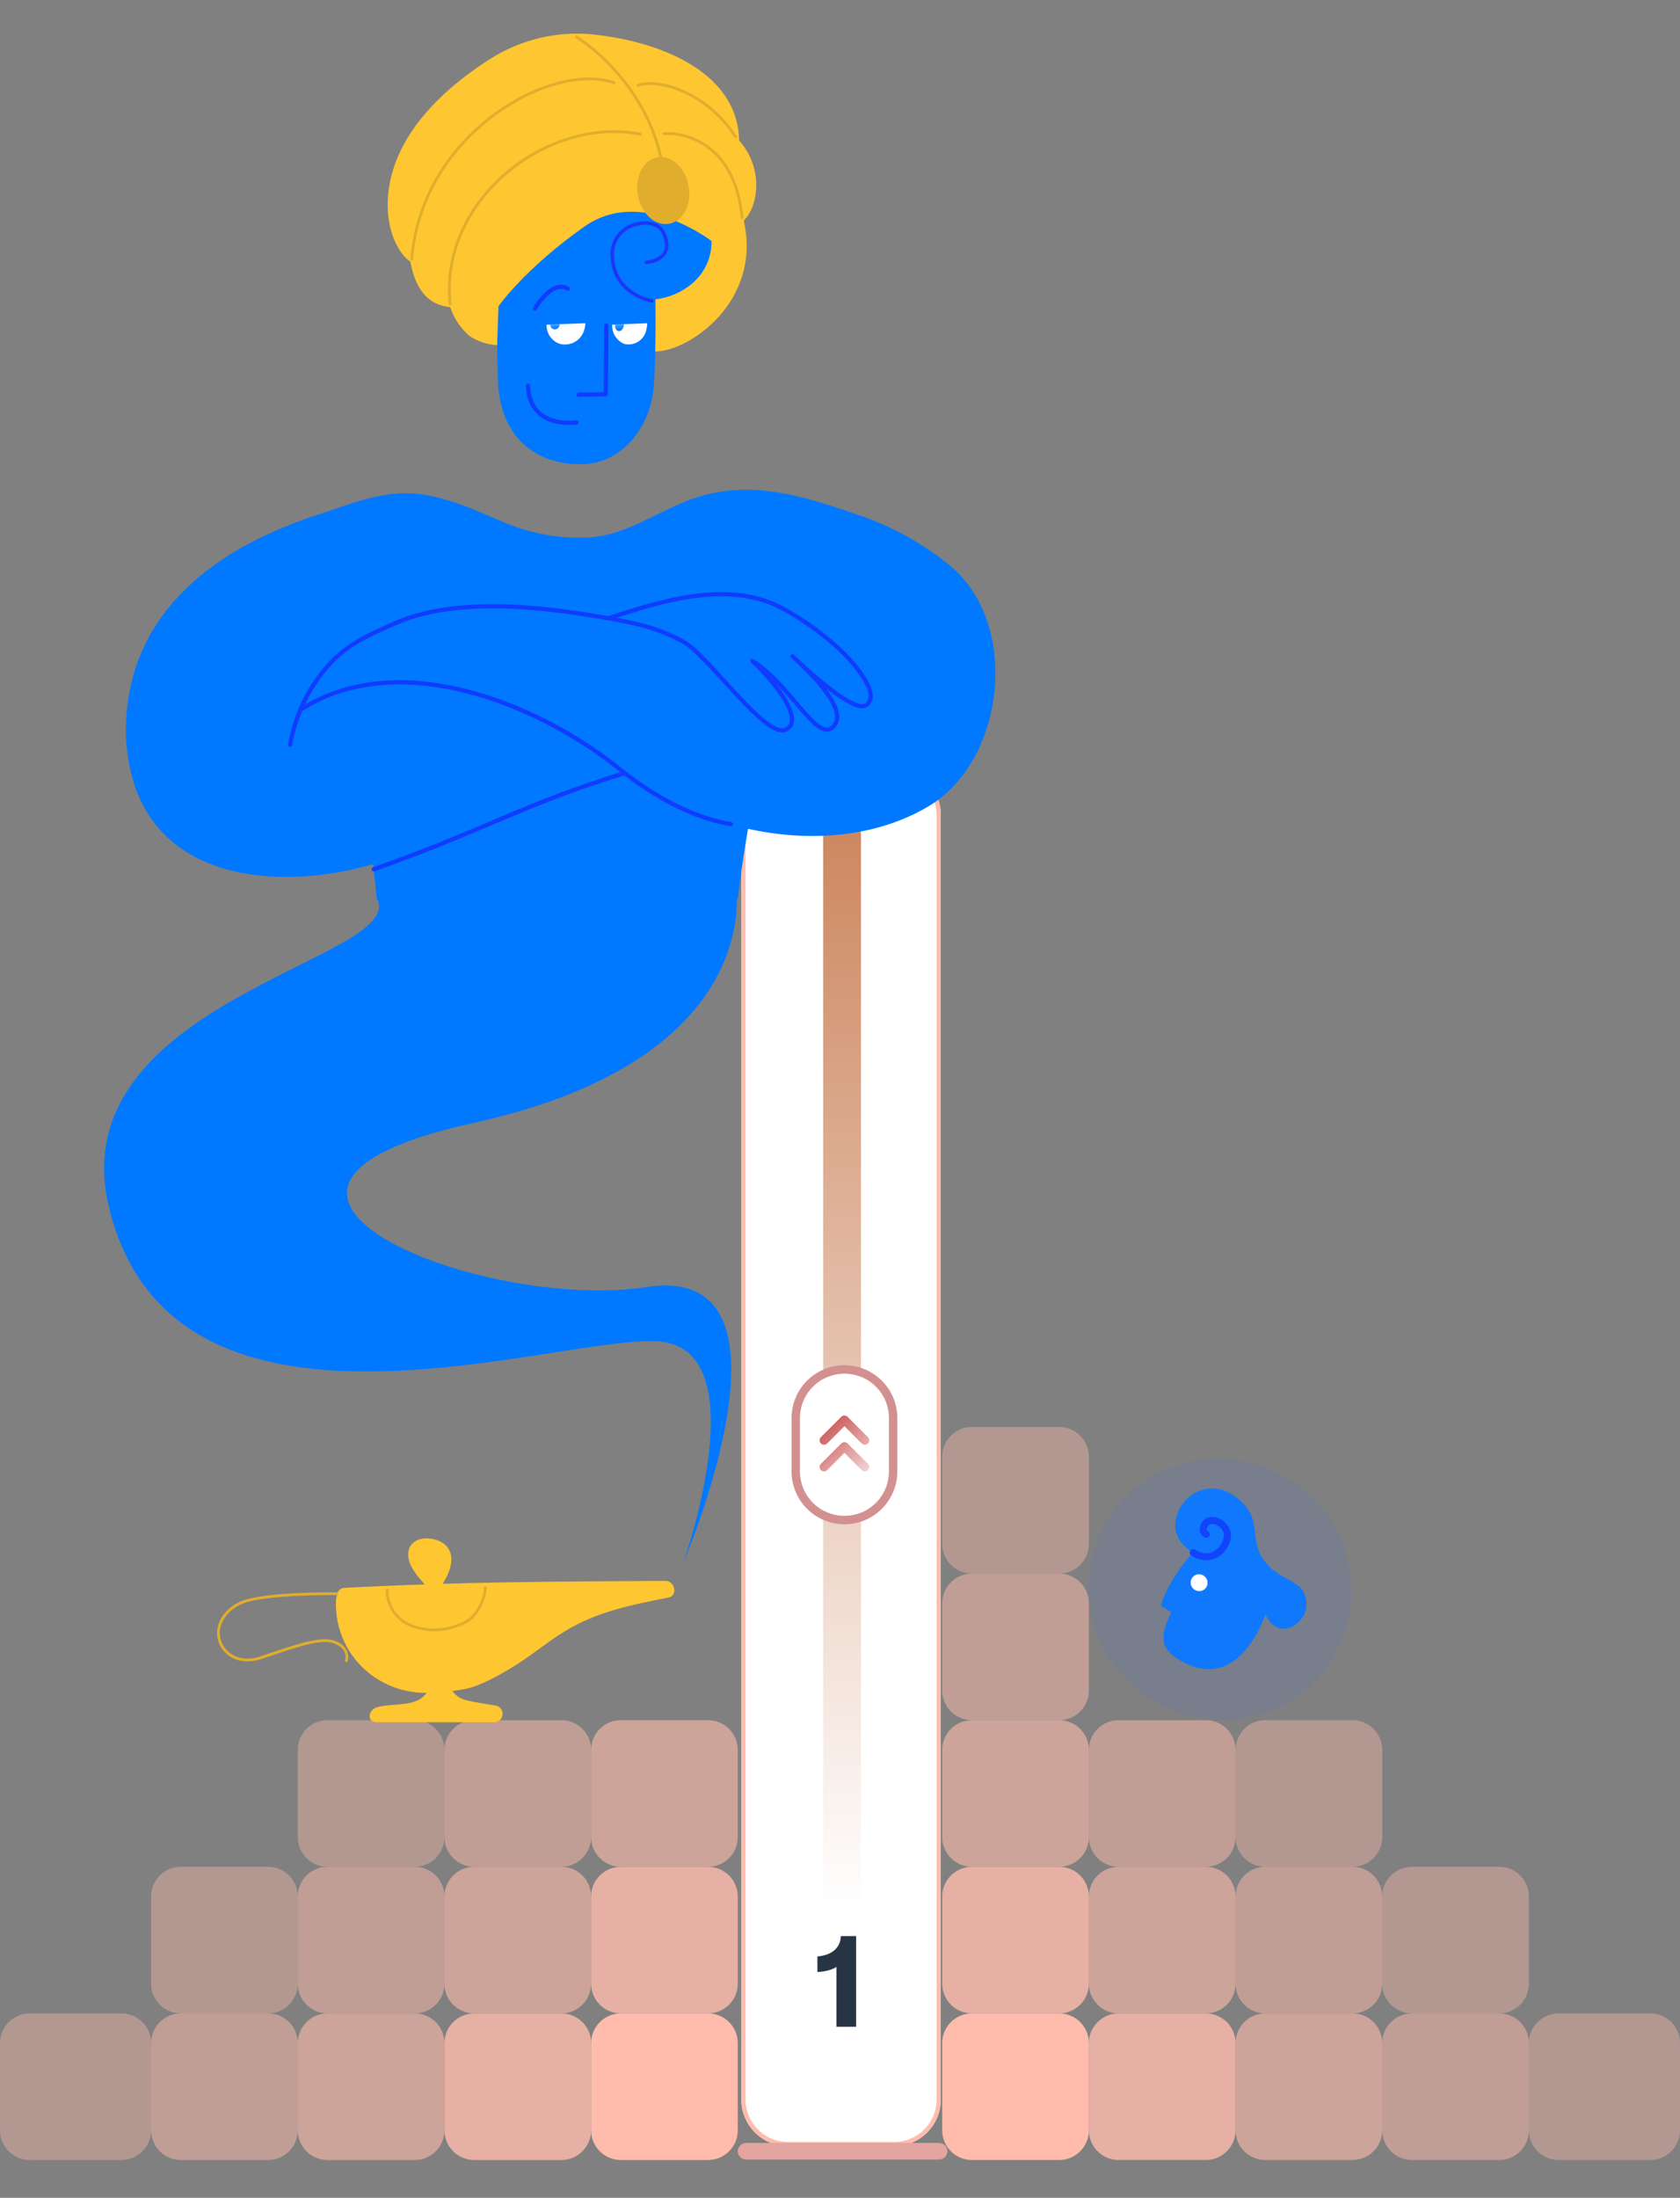
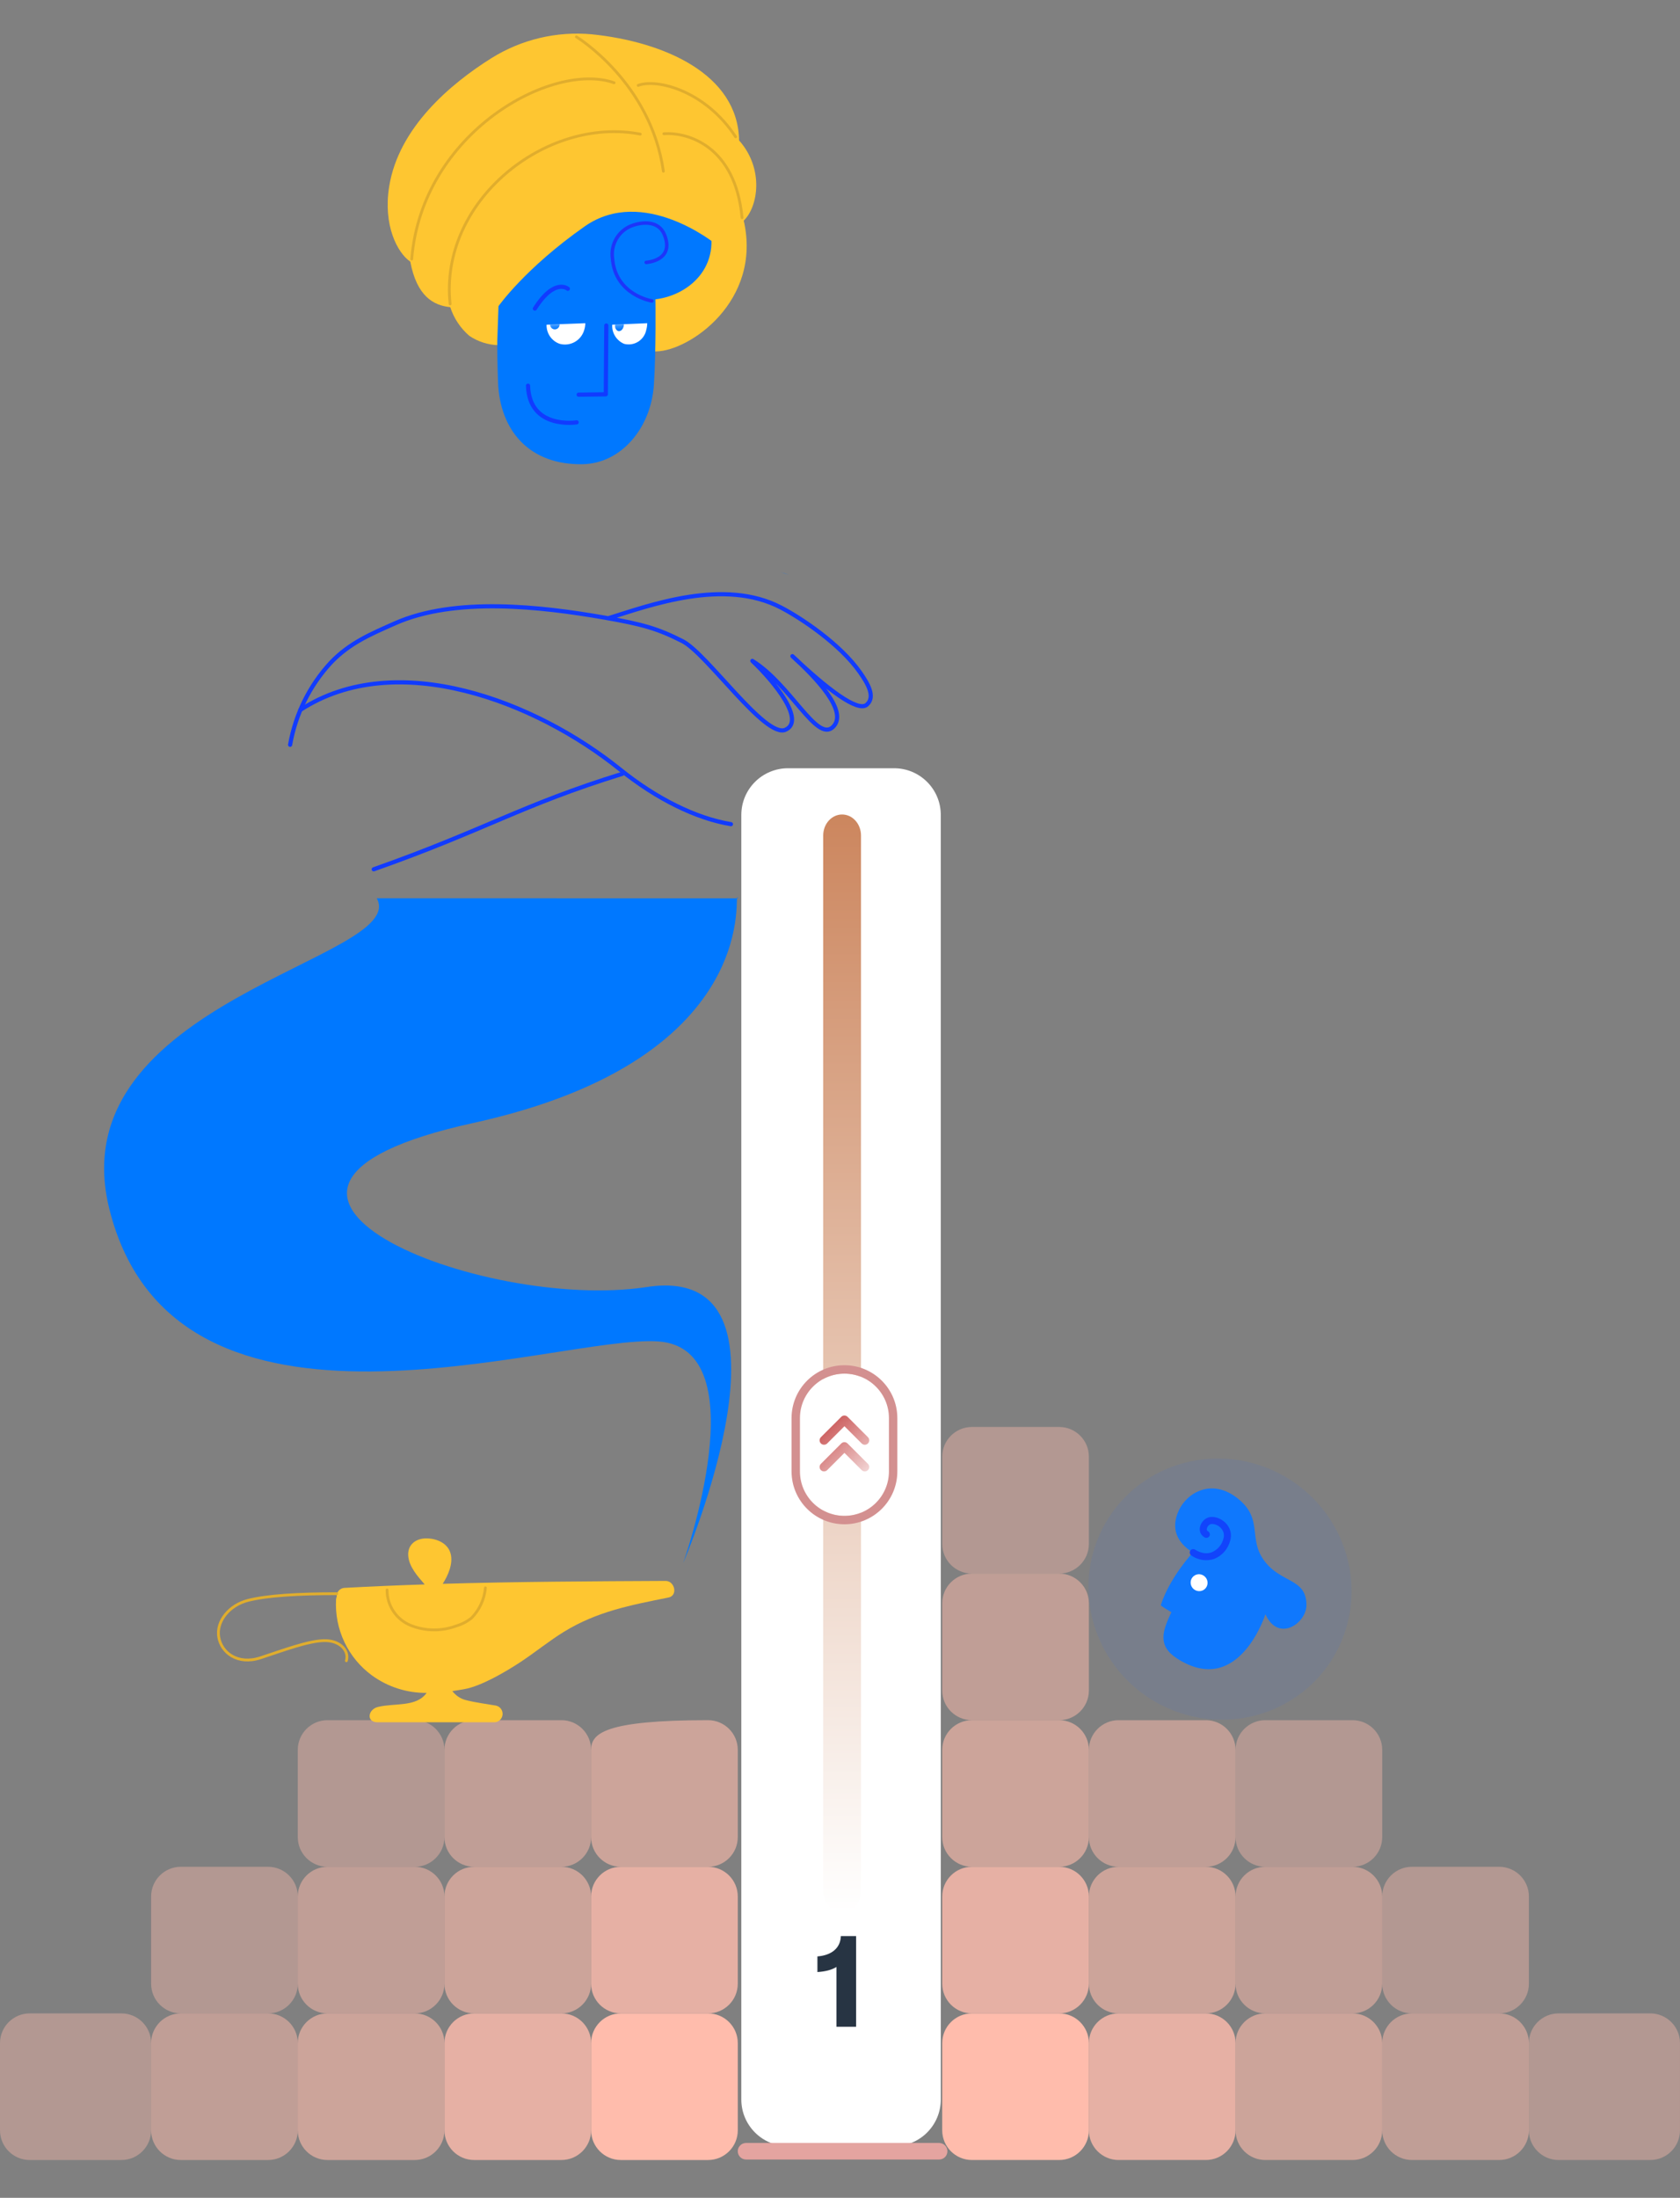
<svg xmlns="http://www.w3.org/2000/svg" width="400" height="523" viewBox="0 0 400 523" fill="none">
  <rect x="0" y="0" width="400" height="523" fill="#808080" stroke="none" />
  <path opacity="0.4" d="M392.924 479.112H371.094C367.187 479.112 364.02 482.276 364.02 486.179V506.931C364.02 510.835 367.187 513.999 371.094 513.999H392.924C396.831 513.999 399.999 510.835 399.999 506.931V486.179C399.999 482.276 396.831 479.112 392.924 479.112Z" fill="#FFBCAC" />
  <path opacity="0.5" d="M356.948 479.112H336.176C332.269 479.112 329.102 482.276 329.102 486.179V506.931C329.102 510.835 332.269 513.999 336.176 513.999H356.948C360.855 513.999 364.023 510.835 364.023 506.931V486.179C364.023 482.276 360.855 479.112 356.948 479.112Z" fill="#FFBCAC" />
  <path opacity="0.6" d="M322.026 479.112H301.254C297.347 479.112 294.18 482.276 294.18 486.179V506.931C294.18 510.835 297.347 513.999 301.254 513.999H322.026C325.933 513.999 329.101 510.835 329.101 506.931V486.179C329.101 482.276 325.933 479.112 322.026 479.112Z" fill="#FFBCAC" />
  <path opacity="0.8" d="M287.105 479.112H266.332C262.425 479.112 259.258 482.276 259.258 486.179V506.931C259.258 510.835 262.425 513.999 266.332 513.999H287.105C291.012 513.999 294.179 510.835 294.179 506.931V486.179C294.179 482.276 291.012 479.112 287.105 479.112Z" fill="#FFBCAC" />
  <path d="M252.185 479.112H231.412C227.505 479.112 224.338 482.276 224.338 486.179V506.931C224.338 510.835 227.505 513.999 231.412 513.999H252.185C256.092 513.999 259.259 510.835 259.259 506.931V486.179C259.259 482.276 256.092 479.112 252.185 479.112Z" fill="#FFBCAC" />
  <path opacity="0.4" d="M356.948 444.226H336.176C332.269 444.226 329.102 447.39 329.102 451.293V472.045C329.102 475.948 332.269 479.113 336.176 479.113H356.948C360.855 479.113 364.023 475.948 364.023 472.045V451.293C364.023 447.39 360.855 444.226 356.948 444.226Z" fill="#FFBCAC" />
  <path opacity="0.4" d="M322.026 409.339H301.254C297.347 409.339 294.18 412.503 294.18 416.406V437.158C294.18 441.062 297.347 444.226 301.254 444.226H322.026C325.933 444.226 329.101 441.062 329.101 437.158V416.406C329.101 412.503 325.933 409.339 322.026 409.339Z" fill="#FFBCAC" />
  <path opacity="0.4" d="M252.185 339.566H231.412C227.505 339.566 224.338 342.73 224.338 346.633V367.385C224.338 371.289 227.505 374.453 231.412 374.453H252.185C256.092 374.453 259.259 371.289 259.259 367.385V346.633C259.259 342.73 256.092 339.566 252.185 339.566Z" fill="#FFBCAC" />
  <path opacity="0.5" d="M252.185 374.453H231.412C227.505 374.453 224.338 377.617 224.338 381.521V402.273C224.338 406.176 227.505 409.34 231.412 409.34H252.185C256.092 409.34 259.259 406.176 259.259 402.273V381.521C259.259 377.617 256.092 374.453 252.185 374.453Z" fill="#FFBCAC" />
  <path opacity="0.5" d="M287.105 409.339H266.332C262.425 409.339 259.258 412.503 259.258 416.406V437.158C259.258 441.062 262.425 444.226 266.332 444.226H287.105C291.012 444.226 294.179 441.062 294.179 437.158V416.406C294.179 412.503 291.012 409.339 287.105 409.339Z" fill="#FFBCAC" />
  <path opacity="0.6" d="M252.185 409.339H231.412C227.505 409.339 224.338 412.503 224.338 416.406V437.158C224.338 441.062 227.505 444.226 231.412 444.226H252.185C256.092 444.226 259.259 441.062 259.259 437.158V416.406C259.259 412.503 256.092 409.339 252.185 409.339Z" fill="#FFBCAC" />
  <path opacity="0.5" d="M322.026 444.226H301.254C297.347 444.226 294.18 447.39 294.18 451.293V472.045C294.18 475.948 297.347 479.113 301.254 479.113H322.026C325.933 479.113 329.101 475.948 329.101 472.045V451.293C329.101 447.39 325.933 444.226 322.026 444.226Z" fill="#FFBCAC" />
  <path opacity="0.6" d="M287.105 444.226H266.332C262.425 444.226 259.258 447.39 259.258 451.293V472.045C259.258 475.948 262.425 479.113 266.332 479.113H287.105C291.012 479.113 294.179 475.948 294.179 472.045V451.293C294.179 447.39 291.012 444.226 287.105 444.226Z" fill="#FFBCAC" />
  <path opacity="0.8" d="M252.185 444.226H231.412C227.505 444.226 224.338 447.39 224.338 451.293V472.045C224.338 475.948 227.505 479.113 231.412 479.113H252.185C256.092 479.113 259.259 475.948 259.259 472.045V451.293C259.259 447.39 256.092 444.226 252.185 444.226Z" fill="#FFBCAC" />
  <path opacity="0.4" d="M28.905 479.113H7.074C3.167 479.113 0 482.277 0 486.181V506.933C0 510.836 3.167 514 7.074 514H28.905C32.812 514 35.979 510.836 35.979 506.933V486.181C35.979 482.277 32.812 479.113 28.905 479.113Z" fill="#FFBCAC" />
  <path opacity="0.5" d="M63.827 479.113H43.055C39.148 479.113 35.98 482.277 35.98 486.181V506.933C35.98 510.836 39.148 514 43.055 514H63.827C67.734 514 70.902 510.836 70.902 506.933V486.181C70.902 482.277 67.734 479.113 63.827 479.113Z" fill="#FFBCAC" />
  <path opacity="0.6" d="M98.745 479.113H77.973C74.066 479.113 70.898 482.277 70.898 486.181V506.933C70.898 510.836 74.066 514 77.973 514H98.745C102.652 514 105.82 510.836 105.82 506.933V486.181C105.82 482.277 102.652 479.113 98.745 479.113Z" fill="#FFBCAC" />
  <path opacity="0.8" d="M133.667 479.113H112.895C108.988 479.113 105.82 482.277 105.82 486.181V506.933C105.82 510.836 108.988 514 112.895 514H133.667C137.574 514 140.741 510.836 140.741 506.933V486.181C140.741 482.277 137.574 479.113 133.667 479.113Z" fill="#FFBCAC" />
  <path d="M168.587 479.113H147.815C143.908 479.113 140.74 482.277 140.74 486.181V506.933C140.74 510.836 143.908 514 147.815 514H168.587C172.494 514 175.661 510.836 175.661 506.933V486.181C175.661 482.277 172.494 479.113 168.587 479.113Z" fill="#FFBCAC" />
  <path opacity="0.4" d="M63.827 444.226H43.055C39.148 444.226 35.98 447.39 35.98 451.294V472.046C35.98 475.949 39.148 479.113 43.055 479.113H63.827C67.734 479.113 70.902 475.949 70.902 472.046V451.294C70.902 447.39 67.734 444.226 63.827 444.226Z" fill="#FFBCAC" />
  <path opacity="0.4" d="M98.745 409.339H77.973C74.066 409.339 70.898 412.503 70.898 416.406V437.158C70.898 441.062 74.066 444.226 77.973 444.226H98.745C102.652 444.226 105.82 441.062 105.82 437.158V416.406C105.82 412.503 102.652 409.339 98.745 409.339Z" fill="#FFBCAC" />
  <path opacity="0.5" d="M133.667 409.339H112.895C108.988 409.339 105.82 412.503 105.82 416.406V437.158C105.82 441.062 108.988 444.226 112.895 444.226H133.667C137.574 444.226 140.741 441.062 140.741 437.158V416.406C140.741 412.503 137.574 409.339 133.667 409.339Z" fill="#FFBCAC" />
-   <path opacity="0.6" d="M168.587 409.339H147.815C143.908 409.339 140.74 412.503 140.74 416.406V437.158C140.74 441.062 143.908 444.226 147.815 444.226H168.587C172.494 444.226 175.661 441.062 175.661 437.158V416.406C175.661 412.503 172.494 409.339 168.587 409.339Z" fill="#FFBCAC" />
+   <path opacity="0.6" d="M168.587 409.339C143.908 409.339 140.74 412.503 140.74 416.406V437.158C140.74 441.062 143.908 444.226 147.815 444.226H168.587C172.494 444.226 175.661 441.062 175.661 437.158V416.406C175.661 412.503 172.494 409.339 168.587 409.339Z" fill="#FFBCAC" />
  <path opacity="0.5" d="M98.745 444.226H77.973C74.066 444.226 70.898 447.39 70.898 451.294V472.046C70.898 475.949 74.066 479.113 77.973 479.113H98.745C102.652 479.113 105.82 475.949 105.82 472.046V451.294C105.82 447.39 102.652 444.226 98.745 444.226Z" fill="#FFBCAC" />
  <path opacity="0.6" d="M133.667 444.226H112.895C108.988 444.226 105.82 447.39 105.82 451.294V472.046C105.82 475.949 108.988 479.113 112.895 479.113H133.667C137.574 479.113 140.741 475.949 140.741 472.046V451.294C140.741 447.39 137.574 444.226 133.667 444.226Z" fill="#FFBCAC" />
  <path opacity="0.8" d="M168.587 444.226H147.815C143.908 444.226 140.74 447.39 140.74 451.294V472.046C140.74 475.949 143.908 479.113 147.815 479.113H168.587C172.494 479.113 175.661 475.949 175.661 472.046V451.294C175.661 447.39 172.494 444.226 168.587 444.226Z" fill="#FFBCAC" />
  <path d="M279.477 407.077C295.676 413.355 313.733 405.495 319.808 389.52C325.883 373.546 317.676 355.507 301.477 349.229C285.278 342.951 267.222 350.811 261.146 366.785C255.071 382.76 263.278 400.799 279.477 407.077Z" fill="#3676F4" fill-opacity="0.1" />
  <path d="M311.058 381.949C311.046 375.468 304.982 376.823 300.974 371.344C297.112 366.066 300.823 361.546 294.808 356.663C288.652 351.663 282.671 355.115 280.678 359.4C278.685 363.686 280.199 367.064 284.004 369.438C284.004 369.438 278.485 375.404 276.394 381.924C276.312 382.179 278.23 383.199 278.897 383.64C276.846 388.017 275.452 391.576 280.272 394.673C294.946 404.108 301.289 384.133 301.289 384.133C304.398 390.969 311.062 386.235 311.058 381.949Z" fill="#0F78FD" />
  <path d="M283.581 370.095C283.608 370.117 283.635 370.137 283.664 370.156C284.449 370.705 285.35 371.064 286.293 371.204C287.236 371.344 288.194 371.261 289.091 370.961C290.028 370.585 290.861 369.995 291.523 369.237C292.185 368.48 292.658 367.576 292.906 366.597C293.12 365.895 293.14 365.146 292.964 364.427C292.801 363.777 292.486 363.171 292.045 362.661C291.557 362.092 290.946 361.641 290.26 361.343C289.598 361.042 288.872 360.922 288.155 360.993C287.516 361.084 286.933 361.393 286.505 361.868C286.083 362.312 285.8 362.869 285.689 363.474C285.608 363.915 285.658 364.373 285.834 364.791C286.04 365.253 286.401 365.631 286.854 365.859C287.052 365.96 287.28 365.979 287.489 365.913C287.698 365.847 287.871 365.702 287.97 365.508C288.07 365.313 288.088 365.087 288.021 364.876C287.953 364.666 287.806 364.489 287.611 364.383C287.498 364.334 287.408 364.244 287.358 364.132C287.308 364.02 287.303 363.894 287.343 363.779C287.392 363.511 287.516 363.263 287.7 363.064C287.885 362.865 288.122 362.722 288.386 362.652C288.838 362.634 289.291 362.721 289.707 362.908C290.123 363.095 290.49 363.376 290.781 363.728C291.05 364.037 291.242 364.405 291.343 364.799C291.446 365.231 291.431 365.681 291.3 366.101C291.123 366.833 290.778 367.511 290.292 368.082C289.805 368.653 289.19 369.101 288.495 369.392C287.908 369.604 287.274 369.667 286.65 369.575C285.901 369.457 285.184 369.177 284.549 368.755C284.368 368.64 284.151 368.598 283.943 368.636C283.735 368.675 283.55 368.791 283.427 368.961C283.304 369.132 283.251 369.344 283.28 369.555C283.309 369.765 283.416 369.958 283.581 370.095Z" fill="#1244FB" />
  <path d="M286.756 375.069C285.884 374.362 284.615 374.484 283.921 375.342C283.227 376.2 283.371 377.468 284.242 378.175C285.114 378.881 286.383 378.759 287.077 377.901C287.771 377.043 287.627 375.775 286.756 375.069Z" fill="white" />
  <path d="M187.623 510.711H212.879C219.019 510.711 223.996 505.739 223.996 499.605L223.996 193.917C223.996 187.783 219.019 182.811 212.879 182.811H187.623C181.483 182.811 176.506 187.783 176.506 193.917L176.506 499.605C176.506 505.739 181.483 510.711 187.623 510.711Z" fill="white" />
-   <path d="M187.624 510.207H212.881C218.741 510.207 223.492 505.46 223.492 499.605L223.492 193.917C223.492 188.062 218.741 183.316 212.881 183.316H187.624C181.764 183.316 177.013 188.062 177.013 193.917L177.013 499.605C177.013 505.46 181.764 510.207 187.624 510.207Z" stroke="#FFBCAC" />
  <path d="M223.602 513.883H177.631C177.108 513.883 176.607 513.676 176.237 513.307C175.868 512.938 175.66 512.437 175.66 511.915C175.66 511.392 175.868 510.892 176.237 510.522C176.607 510.153 177.108 509.946 177.631 509.946H223.602C223.861 509.946 224.117 509.997 224.356 510.096C224.595 510.195 224.813 510.34 224.996 510.522C225.179 510.705 225.324 510.922 225.423 511.161C225.522 511.4 225.573 511.656 225.573 511.915C225.573 512.173 225.522 512.429 225.423 512.668C225.324 512.907 225.179 513.124 224.996 513.307C224.813 513.49 224.595 513.635 224.356 513.734C224.117 513.832 223.861 513.883 223.602 513.883Z" fill="#E4A4A0" />
  <path d="M200.204 460.715H203.831V482.291H199.15V468.062C198.065 468.744 196.577 469.147 194.624 469.271V465.551C197.91 465.303 200.111 463.629 200.204 460.715Z" fill="#273443" />
  <path d="M200.499 454.966C199.306 454.966 198.162 454.44 197.318 453.503C196.474 452.565 196 451.294 196 449.969V198.815C196 197.49 196.474 196.218 197.318 195.281C198.162 194.343 199.307 193.817 200.5 193.817C201.693 193.817 202.838 194.343 203.682 195.281C204.526 196.218 205 197.49 205 198.815V449.969C205 450.625 204.884 451.275 204.657 451.881C204.431 452.488 204.1 453.039 203.682 453.503C203.264 453.967 202.768 454.335 202.222 454.586C201.676 454.837 201.09 454.967 200.499 454.966Z" fill="url(#paint0_linear_4475_13283)" />
  <path d="M211.641 337.453C211.641 331.615 206.903 326.881 201.059 326.881C195.214 326.881 190.477 331.615 190.477 337.453V350.138C190.477 355.977 195.214 360.71 201.059 360.71C206.903 360.71 211.641 355.977 211.641 350.138V337.453Z" fill="white" />
  <path d="M212.651 337.453C212.651 331.057 207.46 325.872 201.058 325.872C194.655 325.872 189.465 331.057 189.465 337.453V350.138C189.465 356.535 194.655 361.72 201.058 361.72C207.46 361.72 212.651 356.535 212.651 350.138V337.453Z" stroke="#D39090" stroke-width="2" />
  <path d="M205.164 349.833L201.058 345.732L196.952 349.833C196.751 350.028 196.482 350.138 196.201 350.138C195.921 350.138 195.651 350.028 195.45 349.833C195.352 349.735 195.274 349.619 195.221 349.491C195.168 349.363 195.141 349.225 195.141 349.087C195.141 348.948 195.168 348.811 195.221 348.683C195.274 348.555 195.352 348.439 195.45 348.341L200.306 343.489C200.404 343.391 200.521 343.314 200.649 343.26C200.777 343.207 200.914 343.18 201.053 343.18C201.192 343.18 201.329 343.207 201.457 343.26C201.585 343.314 201.701 343.391 201.799 343.489L206.655 348.341C206.753 348.439 206.831 348.555 206.884 348.683C206.937 348.811 206.965 348.948 206.965 349.086C206.965 349.225 206.938 349.362 206.885 349.49C206.832 349.618 206.754 349.734 206.656 349.832C206.558 349.93 206.442 350.008 206.314 350.061C206.186 350.114 206.049 350.141 205.91 350.141C205.771 350.141 205.634 350.114 205.506 350.061C205.378 350.008 205.262 349.931 205.164 349.833ZM205.164 343.489L201.058 339.388L196.952 343.489C196.751 343.685 196.482 343.795 196.201 343.795C195.921 343.795 195.651 343.685 195.45 343.489C195.352 343.392 195.274 343.275 195.221 343.147C195.168 343.019 195.141 342.882 195.141 342.744C195.141 342.605 195.168 342.468 195.221 342.34C195.274 342.212 195.352 342.096 195.45 341.998L200.306 337.146C200.404 337.048 200.521 336.97 200.649 336.917C200.777 336.864 200.914 336.836 201.053 336.836C201.192 336.836 201.329 336.864 201.457 336.917C201.585 336.97 201.701 337.048 201.799 337.146L206.655 341.998C206.753 342.096 206.831 342.212 206.884 342.34C206.937 342.468 206.964 342.605 206.965 342.743C206.965 342.882 206.937 343.019 206.884 343.147C206.831 343.275 206.754 343.391 206.656 343.489C206.558 343.587 206.442 343.665 206.314 343.718C206.186 343.771 206.048 343.798 205.91 343.798C205.771 343.798 205.634 343.771 205.506 343.718C205.378 343.665 205.262 343.587 205.164 343.489Z" fill="url(#paint1_linear_4475_13283)" />
  <path d="M80.006 380.644C80.024 380.403 80.082 380.167 80.176 379.945C80.156 379.684 80.189 379.421 80.273 379.172C80.358 378.924 80.491 378.695 80.665 378.499C80.84 378.304 81.052 378.146 81.289 378.035C81.526 377.924 81.783 377.863 82.044 377.854C88.4 377.51 94.759 377.236 101.119 377.034C99.475 375.138 97.399 372.867 97.201 370.222C97.003 367.577 98.992 366.086 101.47 366.076C103.916 366.076 106.653 367.17 107.311 369.778C107.902 372.107 106.688 374.903 105.407 376.886C123.092 376.375 140.788 376.282 158.481 376.199C160.641 376.188 161.486 379.682 159.163 380.148C150.159 381.959 142.217 383.45 134.364 388.248C130.74 390.461 127.481 393.159 123.944 395.49C120.48 397.772 114.659 401.207 110.585 401.946C109.62 402.121 108.666 402.279 107.707 402.411C108.538 403.524 109.738 404.301 111.092 404.601C113.378 405.171 115.753 405.462 118.072 405.864C118.569 405.968 119.008 406.256 119.301 406.671C119.594 407.086 119.719 407.597 119.651 408.102C119.583 408.606 119.328 409.065 118.935 409.388C118.542 409.71 118.042 409.871 117.536 409.838H89.891C87.149 409.838 87.583 406.777 89.991 406.189C94.009 405.208 99.153 406.284 101.572 402.841C96.919 402.889 92.373 401.443 88.598 398.714C85.774 396.659 83.509 393.927 82.009 390.767C80.509 387.607 79.822 384.121 80.012 380.626" fill="#FEC631" />
  <path d="M115.574 377.846C115.332 380.546 114.167 383.08 112.276 385.017C111.214 385.869 109.997 386.505 108.692 386.891C105.178 388.208 101.302 388.173 97.812 386.793C96.131 386.12 94.692 384.953 93.683 383.446C92.674 381.938 92.143 380.16 92.158 378.345" stroke="#E0AD2D" stroke-width="0.665" stroke-linecap="round" stroke-linejoin="round" />
  <path d="M80.177 379.237C70.877 379.237 63.658 379.681 59.107 380.816C54.556 381.95 51.464 385.826 52.077 389.54C52.69 393.254 56.572 396.277 62.008 394.499C67.445 392.72 73.375 390.464 77.224 390.404C81.074 390.345 83.183 392.922 82.47 395.193" stroke="#E0AD2D" stroke-width="0.665" stroke-linecap="round" stroke-linejoin="round" />
  <path d="M92.663 44.373C91.174 53.616 94.615 60.175 97.688 62.261C99.238 70.495 103.203 72.694 107.202 73.092C108.063 75.741 109.633 78.102 111.743 79.916C113.801 81.31 116.216 82.08 118.699 82.134C118.699 82.134 146.844 83.741 156.248 83.622C164.087 83.523 181.47 71.717 177.083 52.501C180.497 49.213 181.976 40.172 175.971 33.413C175.715 17.64 158.144 9.94 140.93 8.165C132.546 7.385 124.137 9.381 116.989 13.849C107.358 19.896 94.925 30.296 92.663 44.373Z" fill="#FEC631" />
  <path d="M175.688 213.761C174.147 209.879 183.783 251.647 112.607 267.244C41.25 282.893 114.528 312.289 153.979 306.267C193.43 300.245 162.667 371.938 162.667 371.938C162.667 371.938 180.842 320.898 156.755 319.208C132.668 317.518 41.702 350.45 26.042 287.722C13.65 238.098 97.675 228.24 89.702 213.748" fill="#0078FF" />
-   <path d="M30.108 170.194C32.128 143.084 54.422 129.414 75.465 122.558C82.61 120.229 90.208 116.986 97.927 117.408C105.298 117.804 112.143 120.974 118.942 123.836C125.919 127.008 133.577 128.378 141.217 127.819C149.221 126.97 155.774 122.327 163.161 119.342C177.18 113.682 190.141 117.63 203.779 122.339C212.025 125.037 219.697 129.253 226.405 134.77C243.089 148.933 239.13 181.148 221.097 191.86C208.184 199.532 192.22 200.356 178.094 197.221C176.86 204.373 176.12 210.023 175.688 213.763H89.701L88.852 205.615C68.896 211.52 38.896 210.869 31.575 185.351C30.186 180.428 29.69 175.293 30.108 170.194Z" fill="#0078FF" />
  <path d="M69.073 177.232C70.36 169.904 73.733 163.105 78.785 157.656C83.299 152.931 88.498 150.792 94.042 148.33C108.332 141.991 128.808 144.337 143.863 146.957C153.067 148.56 156.635 149.604 162.485 152.565C168.336 155.527 182.197 175.777 187.003 173.655C191.809 171.534 184.564 162.402 179.128 157.265C188.211 162.883 194.427 176.664 198.291 173.027C202.155 169.39 194.261 161.2 188.669 156.14C196.897 163.931 204.229 169.553 206.375 167.695C208.521 165.837 206.608 162.637 204.772 160.009C200.021 153.205 190.595 146.977 185.899 144.546C172.358 137.534 154.879 143.984 144.828 147.122" stroke="#113BFF" stroke-width="0.991" stroke-linecap="round" stroke-linejoin="round" />
  <path d="M71.507 168.933C94.395 154.049 127.583 166.952 147.593 183.066C156.259 190.049 165.705 194.753 174.035 196.118" stroke="#113BFF" stroke-width="0.991" stroke-linecap="round" stroke-linejoin="round" />
  <path d="M88.98 206.86C115.395 197.55 124.221 191.536 148.191 184.136" stroke="#113BFF" stroke-width="0.991" stroke-linecap="round" stroke-linejoin="round" />
  <path d="M187.812 136.762C187.188 136.53 186.548 136.346 185.896 136.211L187.812 136.762Z" fill="#0078FF" />
  <path fill-rule="evenodd" clip-rule="evenodd" d="M156.058 71.226C156.058 71.226 156.237 83.167 155.688 91.573C155.027 101.721 148.02 110.286 138.722 110.461C126.126 110.694 119.008 102.537 118.581 90.954C118.421 86.683 118.372 82.947 118.368 80.118C115.809 79.143 113.575 77.463 111.925 75.271C111.237 74.545 110.737 73.662 110.467 72.697C110.198 71.733 110.168 70.717 110.38 69.738C110.62 68.381 111.265 67.13 112.23 66.148C113.194 65.166 114.432 64.501 115.782 64.24C117.702 64.068 119.632 64.011 121.56 64.069C124.383 63.915 125.214 60.33 127.848 59.28C131.617 57.693 135.155 55.606 138.37 53.074C139.074 52.112 139.71 51.102 140.272 50.051C146.591 38.439 163.289 39.323 168.014 50.986C172.739 62.649 164.53 70.2 156.065 71.226" fill="#0078FF" />
  <path d="M153.858 62.441C153.858 62.441 160.755 62.064 158.177 55.801C156.794 52.465 152.94 52.746 150.337 53.733C148.827 54.332 147.561 55.422 146.743 56.83C145.925 58.237 145.602 59.88 145.826 61.494C146.505 70.229 155.187 71.608 155.187 71.608" stroke="#1D35F9" stroke-width="0.831" stroke-miterlimit="10" stroke-linecap="round" />
  <path d="M130.135 77.267C130.103 78.265 130.391 79.246 130.957 80.066C131.523 80.886 132.337 81.503 133.279 81.824C134.498 82.152 135.797 81.982 136.892 81.351C137.987 80.72 138.788 79.679 139.119 78.456C139.273 77.956 139.354 77.435 139.361 76.911L135.685 77.054L133.606 77.133L130.135 77.267Z" fill="white" />
  <path d="M135.201 68.72C135.201 68.72 132.062 66.023 127.35 73.435" stroke="#113BFF" stroke-width="0.991" stroke-linecap="round" stroke-linejoin="round" />
  <path d="M144.355 77.454L144.239 93.833L137.776 93.916" stroke="#113BFF" stroke-width="0.991" stroke-linecap="round" stroke-linejoin="round" />
  <path d="M137.303 100.501C137.303 100.501 126.029 102.271 125.721 91.775" stroke="#113BFF" stroke-width="0.991" stroke-linecap="round" stroke-linejoin="round" />
  <path d="M108.518 44.996L125.12 33.967C125.12 33.967 140.916 28.133 141.299 27.954C141.682 27.776 157.66 26.625 157.66 26.625L164.644 31.007C165.857 33.168 167.197 35.255 168.656 37.257L170.332 58.036C170.332 58.036 153.18 44.073 139.212 53.876C124.996 63.846 118.689 72.859 118.689 72.859L118.369 82.127L114.617 79.488L103.807 68.518L108.518 44.996Z" fill="#FEC631" />
  <path d="M137.241 8.77C137.241 8.77 154.932 19.527 157.949 40.752" stroke="#E0AD2D" stroke-width="0.665" stroke-linecap="round" stroke-linejoin="round" />
-   <path d="M151.724 45.374C152.053 49.797 155.11 53.373 158.548 53.319C161.985 53.266 164.471 49.601 164.076 45.174C163.681 40.786 160.636 37.306 157.254 37.363C153.871 37.42 151.398 40.99 151.724 45.374Z" fill="#E0AD2D" />
  <path d="M152.445 31.915C129.936 27.575 104.532 47.901 107.172 72.325" stroke="#E0AD2D" stroke-width="0.665" stroke-linecap="round" stroke-linejoin="round" />
  <path d="M146.207 19.693C131.596 14.509 100.469 31.413 98.029 61.659" stroke="#E0AD2D" stroke-width="0.665" stroke-linecap="round" stroke-linejoin="round" />
  <path d="M158.054 31.82C163.604 31.423 175.053 34.593 176.684 51.8" stroke="#E0AD2D" stroke-width="0.665" stroke-linecap="round" stroke-linejoin="round" />
  <path d="M151.948 20.318C156.381 18.646 167.941 21.535 175.145 32.558" stroke="#E0AD2D" stroke-width="0.665" stroke-linecap="round" stroke-linejoin="round" />
  <mask id="mask0_4475_13283" style="mask-type:luminance" maskUnits="userSpaceOnUse" x="130" y="76" width="10" height="6">
    <path d="M139.117 78.456C138.786 79.679 137.985 80.72 136.89 81.351C135.795 81.982 134.496 82.152 133.277 81.824C132.335 81.503 131.52 80.887 130.954 80.067C130.388 79.246 130.1 78.265 130.133 77.267L133.605 77.131L135.683 77.054L139.359 76.911C139.352 77.435 139.271 77.956 139.117 78.456Z" fill="white" />
  </mask>
  <g mask="url(#mask0_4475_13283)">
    <path fill-rule="evenodd" clip-rule="evenodd" d="M130.967 77.121C130.945 77.336 130.985 77.553 131.082 77.747C131.178 77.94 131.327 78.102 131.512 78.214C131.696 78.326 131.909 78.383 132.124 78.378C132.34 78.374 132.55 78.308 132.729 78.189C132.909 78.07 133.052 77.902 133.14 77.705C133.229 77.508 133.259 77.29 133.229 77.076C133.199 76.862 133.109 76.66 132.97 76.495C132.83 76.331 132.646 76.209 132.44 76.145C132.116 76.082 131.78 76.149 131.505 76.331C131.23 76.514 131.036 76.797 130.967 77.121Z" fill="#0078FF" />
  </g>
  <path d="M145.763 77.267C145.709 78.228 145.953 79.183 146.462 79.999C146.971 80.814 147.719 81.452 148.604 81.824C149.172 81.971 149.765 82 150.344 81.909C150.924 81.817 151.479 81.607 151.974 81.291C152.469 80.975 152.894 80.561 153.222 80.073C153.551 79.585 153.776 79.035 153.884 78.456C154.023 77.953 154.097 77.433 154.104 76.911L150.778 77.054L148.9 77.133L145.763 77.267Z" fill="white" />
  <mask id="mask1_4475_13283" style="mask-type:luminance" maskUnits="userSpaceOnUse" x="145" y="76" width="10" height="6">
    <path d="M153.884 78.456C153.776 79.035 153.551 79.585 153.222 80.073C152.894 80.561 152.469 80.975 151.974 81.291C151.479 81.607 150.924 81.817 150.344 81.909C149.765 82 149.172 81.971 148.604 81.824C147.719 81.452 146.971 80.815 146.462 79.999C145.953 79.183 145.709 78.228 145.763 77.267L148.9 77.131L150.778 77.054L154.104 76.911C154.097 77.433 154.023 77.953 153.884 78.456Z" fill="white" />
  </mask>
  <g mask="url(#mask1_4475_13283)">
    <path fill-rule="evenodd" clip-rule="evenodd" d="M146.528 77.121C146.409 77.419 146.403 77.752 146.512 78.055C146.622 78.358 146.838 78.61 147.12 78.763C147.651 78.947 148.247 78.51 148.45 77.787C148.569 77.487 148.574 77.155 148.465 76.853C148.356 76.55 148.14 76.298 147.858 76.144C147.325 75.96 146.731 76.397 146.528 77.121Z" fill="#0078FF" />
  </g>
  <defs>
    <linearGradient id="paint0_linear_4475_13283" x1="200.5" y1="193.817" x2="200.5" y2="454.966" gradientUnits="userSpaceOnUse">
      <stop stop-color="#CC865E" />
      <stop offset="1" stop-color="white" />
    </linearGradient>
    <linearGradient id="paint1_linear_4475_13283" x1="195.141" y1="341.187" x2="208.609" y2="355.275" gradientUnits="userSpaceOnUse">
      <stop stop-color="#CC5E5E" />
      <stop offset="1" stop-color="white" />
    </linearGradient>
  </defs>
</svg>